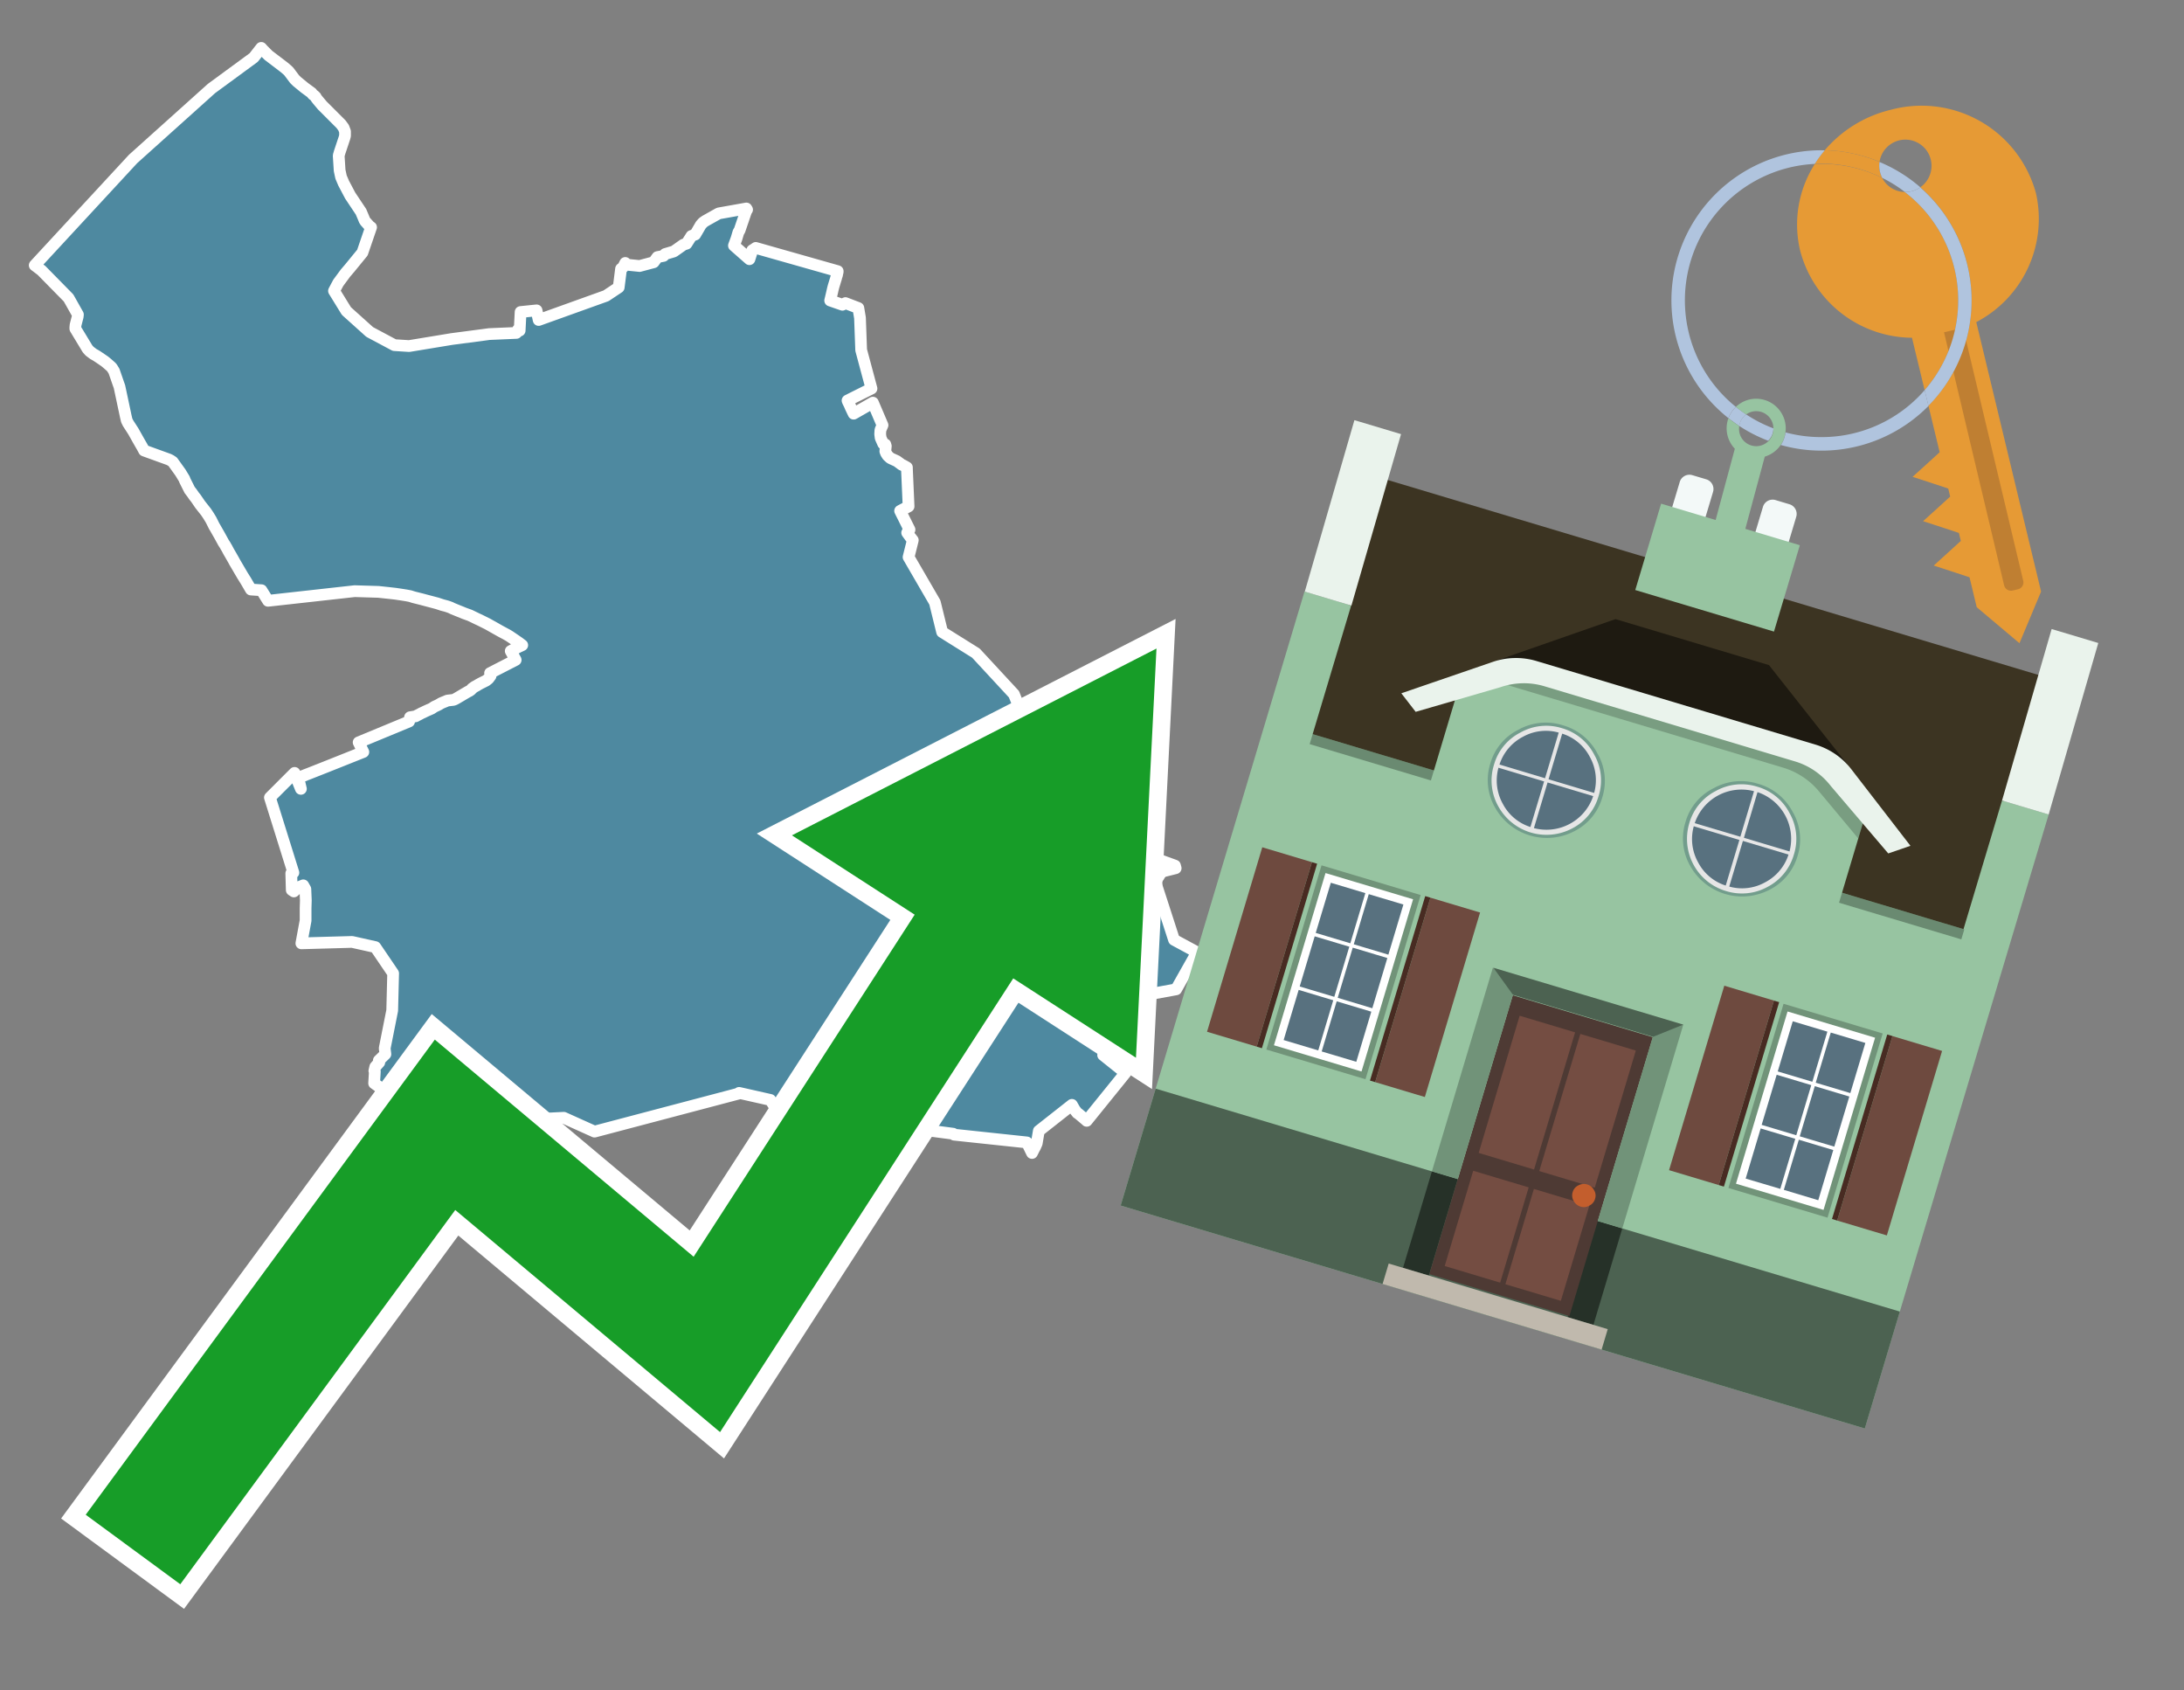
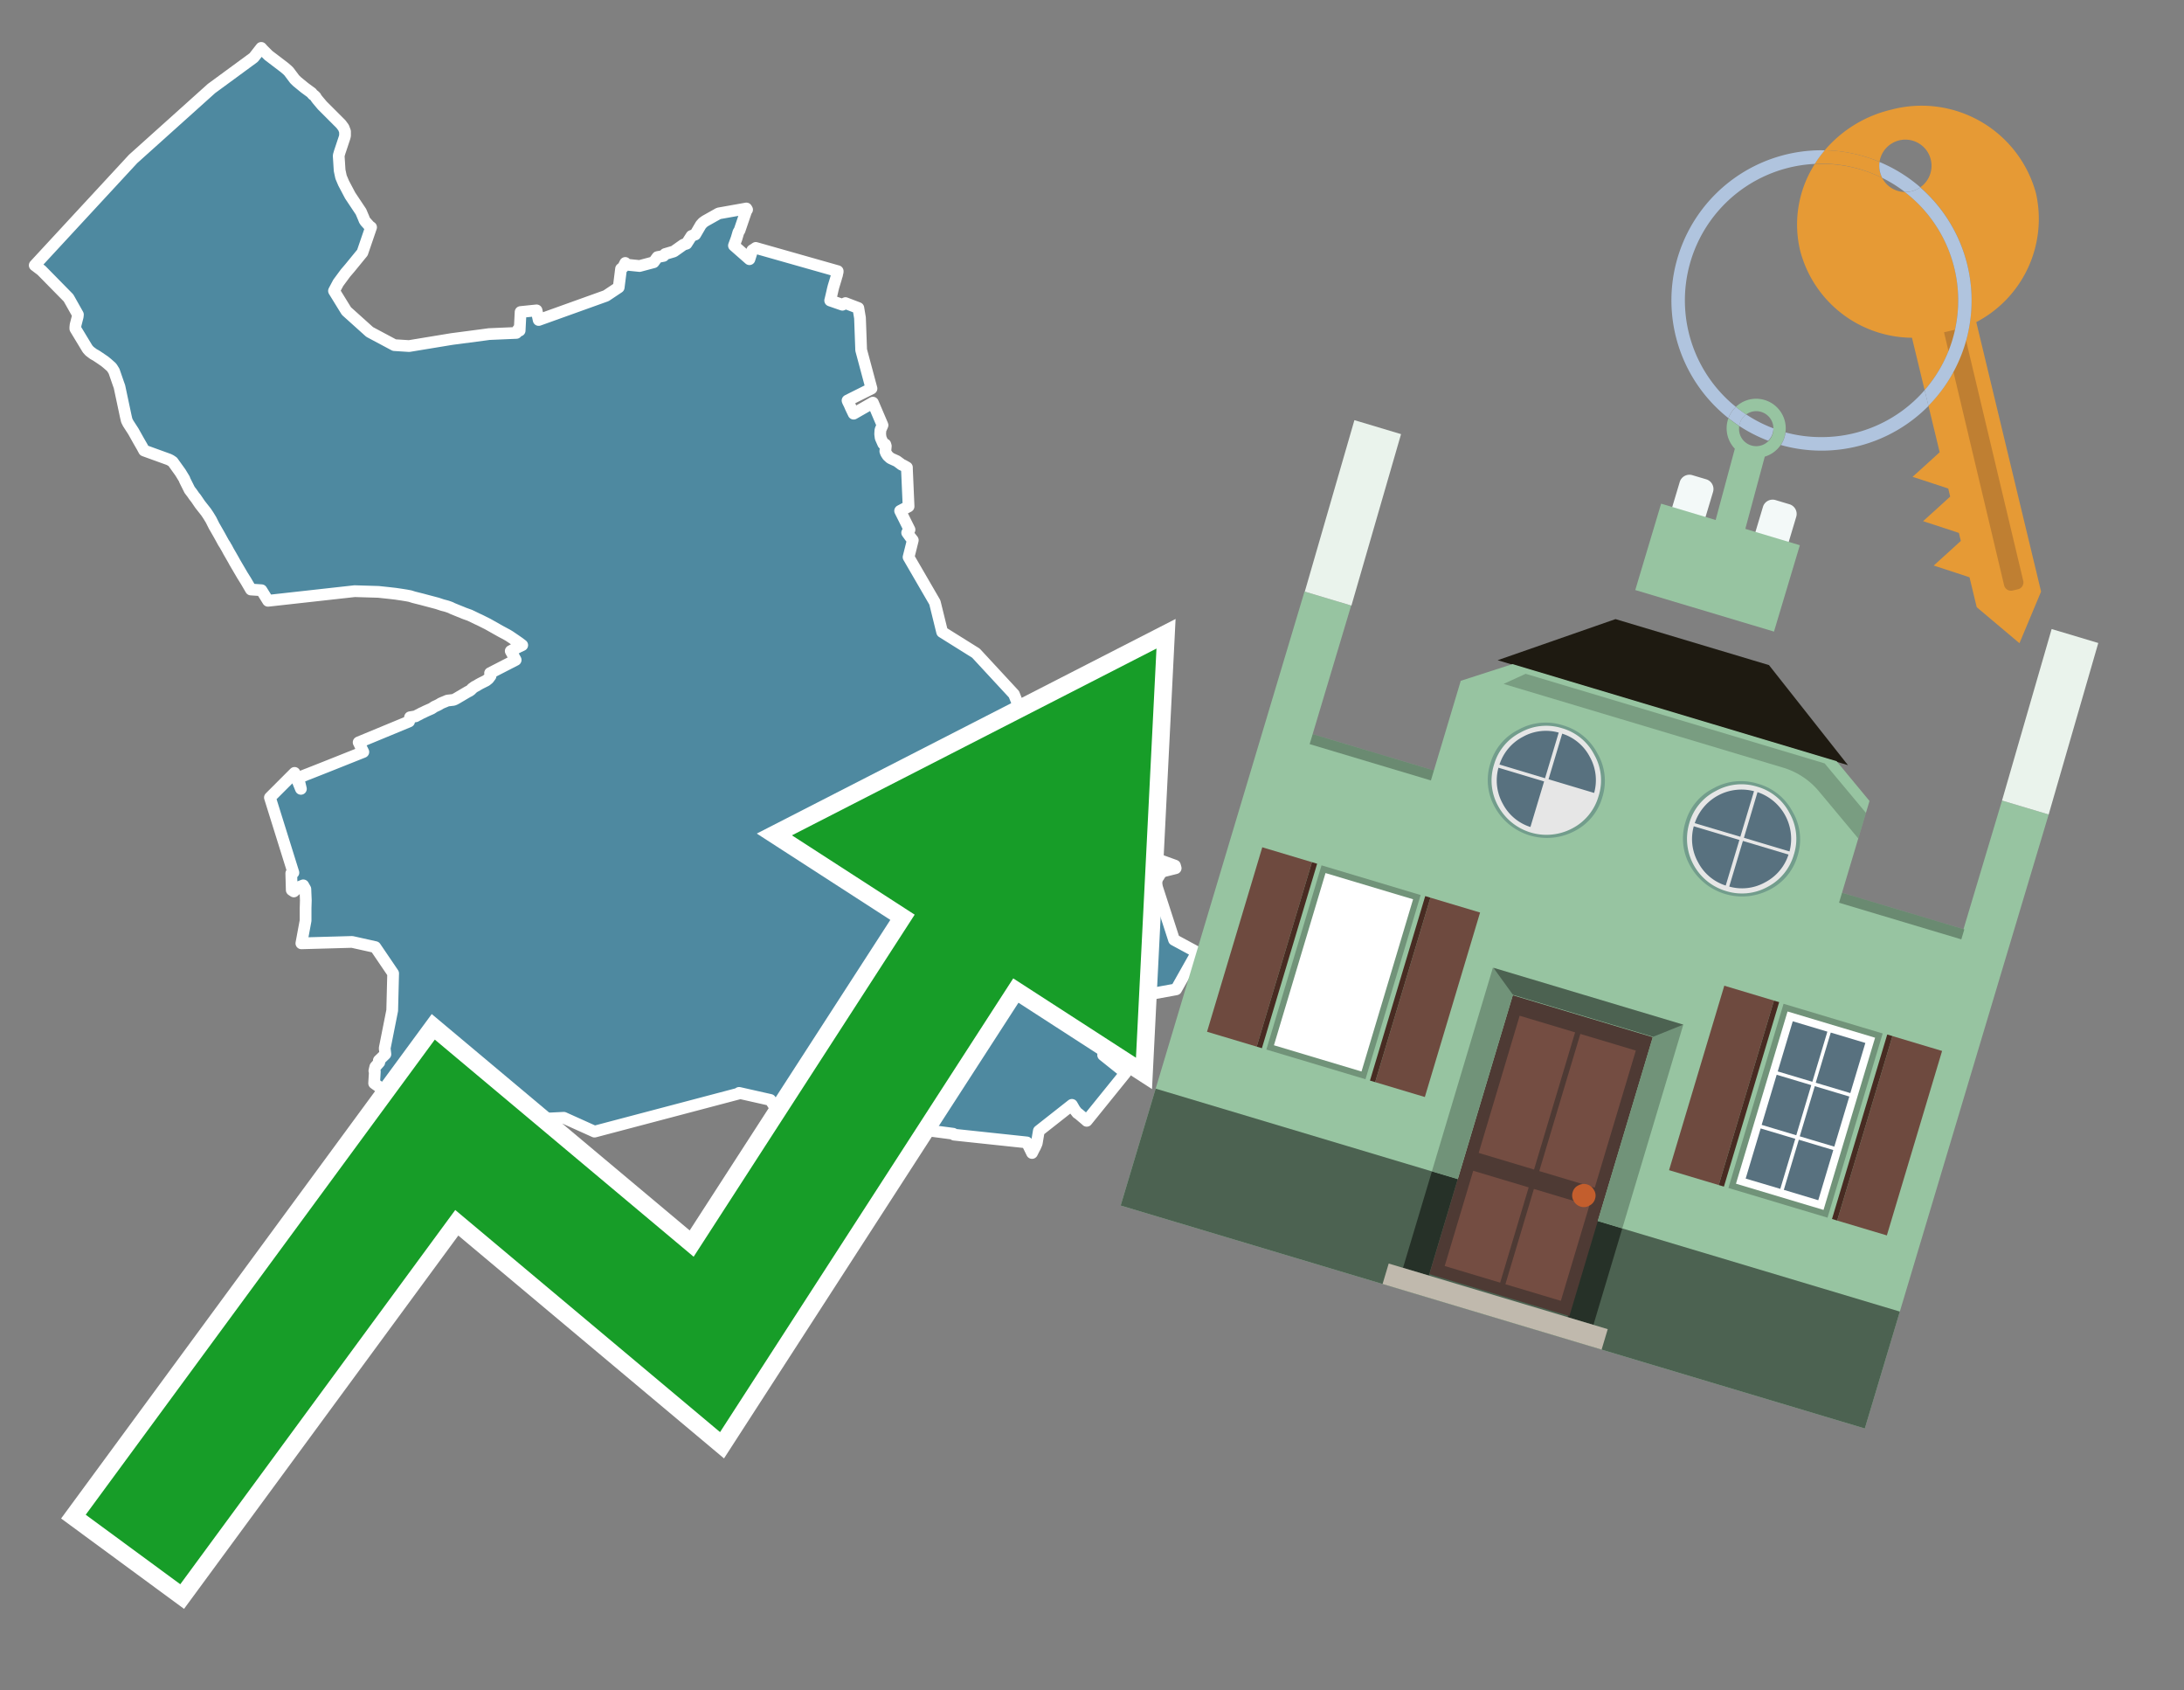
<svg xmlns="http://www.w3.org/2000/svg" id="Text" width="93.05" height="72" viewBox="0 0 93.05 72">
  <rect x="0" y="0" width="93.05" height="72" fill="#808080" stroke="none" />
  <polygon points="5.67,6.77 9.01,3.77 10.81,2.45 11.13,2.04 11.2,2.12 11.44,2.36 12.11,2.87 12.25,2.99 12.31,3.05 12.55,3.37 12.65,3.47 12.98,3.74 13.28,3.96 13.32,4.02 13.4,4.08 13.45,4.13 13.46,4.16 13.52,4.24 13.73,4.49 14.25,5.01 14.53,5.29 14.64,5.44 14.7,5.6 14.7,5.78 14.68,5.86 14.55,6.25 14.47,6.49 14.43,6.63 14.47,7.26 14.53,7.54 14.64,7.8 14.92,8.33 15.38,9.02 15.49,9.28 15.53,9.38 15.57,9.44 15.75,9.64 15.81,9.68 15.44,10.76 14.9,11.42 14.72,11.63 14.41,12.05 14.23,12.39 14.63,13.04 14.76,13.25 15.75,14.14 16.8,14.7 17.43,14.74 19.25,14.44 20.62,14.26 20.84,14.23 22,14.18 22.07,14.04 22.14,14.08 22.18,13.29 22.86,13.22 22.95,13.63 25.82,12.6 26.36,12.24 26.46,11.45 26.55,11.38 26.64,11.2 26.66,11.27 27.25,11.33 27.85,11.17 28.01,10.95 28.27,10.9 28.34,10.82 28.71,10.71 29.12,10.42 29.25,10.38 29.46,10.05 29.62,9.99 29.86,9.58 29.95,9.48 30.05,9.41 30.62,9.09 31.8,8.88 31.83,8.93 31.79,8.99 31.51,9.81 31.46,9.89 31.38,10.16 31.27,10.46 31.93,11.04 32.05,10.66 32.16,10.59 32.2,10.56 35.69,11.55 35.69,11.58 35.67,11.66 35.66,11.72 35.64,11.77 35.62,11.85 35.51,12.21 35.48,12.33 35.46,12.42 35.39,12.72 35.37,12.8 35.89,12.98 36.02,12.91 36.57,13.12 36.64,13.54 36.69,14.91 37.13,16.55 36.11,17.06 36.13,17.11 36.19,17.23 36.22,17.3 36.25,17.37 36.37,17.62 37.19,17.15 37.6,18.11 37.53,18.27 37.51,18.32 37.5,18.49 37.52,18.65 37.63,18.9 37.72,18.93 37.74,19 37.72,19.22 37.75,19.3 37.82,19.41 37.93,19.51 37.99,19.54 38.21,19.64 38.36,19.75 38.41,19.79 38.48,19.82 38.64,19.91 38.64,19.97 38.71,21.57 38.35,21.76 38.5,22.06 38.75,22.56 38.69,22.59 38.71,22.63 38.65,22.69 38.78,22.87 38.89,23.01 38.71,23.73 39.83,25.66 40.14,26.92 41.58,27.82 43.2,29.57 44.13,31.91 44.24,31.82 44.52,31.97 44.68,32.14 44.78,32.31 44.87,32.34 44.96,32.37 45.02,32.4 45.17,32.61 46.26,32.19 46.52,32.44 47.1,33.7 47.69,34.33 49.12,35.54 49.16,35.85 49.27,35.88 49.32,36.25 49.23,36.55 49.26,36.58 50.06,36.87 50.09,36.98 49.53,37.12 49.41,37.25 49.37,37.33 49.26,37.47 49.22,37.51 49.13,37.28 50.02,40.03 51,40.56 50.11,42.14 48.63,42.41 47.46,43.44 47.42,43.53 47.52,43.63 47.53,43.68 47.61,44.04 47.66,44.19 47.62,44.23 47.59,44.27 47.55,44.3 47.41,44.45 47.28,44.61 47.16,44.76 47,44.94 47.95,45.7 46.3,47.74 46.27,47.71 45.95,47.44 45.9,47.41 45.79,47.27 45.67,47.06 44.26,48.17 44.17,48.7 44.1,48.86 44.07,48.91 43.97,49.11 43.75,48.66 40.65,48.33 40.61,48.29 38.56,48.02 37.17,47.94 36.51,47.88 36.46,47.84 36.67,47.58 36.97,47.23 37.03,47.17 35.88,46.22 35.06,46.02 34.42,45.87 34.35,45.91 34.42,46.44 34.49,46.99 33.14,47.35 32.82,46.85 31.49,46.55 31.47,46.58 25.33,48.2 24.02,47.61 23.21,47.65 22.77,47.68 21.02,48.37 19.72,49.94 17.47,49.5 16.3,46.4 15.94,46.14 15.97,45.64 15.95,45.61 15.99,45.44 16.16,45.25 16.15,45.21 16.14,45.17 16.42,44.9 16.39,44.65 16.71,43.04 16.75,41.46 15.99,40.34 15,40.12 12.84,40.18 13.02,39.21 13.02,39.13 13.02,38.68 13.03,38.35 13.01,37.87 12.92,37.71 12.72,37.79 12.52,37.97 12.43,37.91 12.41,37.2 12.5,37.17 11.5,33.97 12.55,32.92 12.67,33.23 12.82,33.6 12.71,33.13 13.06,32.99 13.14,32.96 13.9,32.66 15.48,32.03 15.28,31.62 17.43,30.73 17.47,30.55 17.71,30.51 17.76,30.48 17.88,30.42 17.95,30.38 18.02,30.35 18.12,30.3 18.23,30.25 18.3,30.22 18.39,30.18 18.51,30.1 18.62,30.05 18.7,30.01 18.78,29.96 18.87,29.92 18.97,29.88 19.06,29.84 19.32,29.81 19.39,29.78 19.48,29.73 19.58,29.67 19.65,29.63 19.8,29.54 19.87,29.5 19.92,29.47 20,29.43 20.07,29.38 20.11,29.33 20.22,29.25 20.3,29.21 20.38,29.16 20.47,29.11 20.55,29.07 20.71,28.99 20.81,28.91 20.9,28.79 20.9,28.73 20.88,28.67 21.97,28.11 21.91,28 21.76,27.73 22.08,27.56 22.25,27.48 22.09,27.36 21.96,27.27 21.71,27.1 21.61,27.04 21.33,26.89 21.17,26.8 20.78,26.58 20.44,26.41 20.33,26.36 20.02,26.21 19.77,26.12 19.7,26.09 19.5,26.01 19.28,25.92 19.2,25.88 19.12,25.85 19.03,25.82 18.84,25.77 18.63,25.7 18.1,25.56 17.99,25.53 17.79,25.48 17.63,25.44 17.47,25.39 17.31,25.36 17.12,25.33 16.85,25.29 16.59,25.26 16.12,25.21 15.11,25.18 11.42,25.59 11.14,25.14 10.69,25.11 10.48,24.75 10.33,24.51 10.16,24.22 9.99,23.93 9.97,23.89 9.81,23.61 9.74,23.49 9.65,23.32 9.62,23.28 9.61,23.25 9.52,23.11 9.35,22.8 9.15,22.45 9.13,22.42 9.11,22.38 8.99,22.14 8.88,21.96 8.82,21.87 8.78,21.81 8.63,21.62 8.52,21.48 8.35,21.23 8.27,21.13 8.18,21 8.08,20.87 7.98,20.67 7.96,20.63 7.87,20.45 7.86,20.41 7.69,20.13 7.36,19.67 7.27,19.61 7.19,19.57 6.14,19.19 6.06,19.04 5.91,18.78 5.68,18.37 5.46,18.03 5.4,17.91 5.36,17.74 5.09,16.47 5.04,16.33 4.86,15.81 4.78,15.68 4.74,15.63 4.57,15.48 4.46,15.39 4.24,15.24 4.12,15.16 4.07,15.13 3.98,15.08 3.82,14.96 3.73,14.86 3.21,14 3.21,13.94 3.22,13.84 3.31,13.49 3.32,13.4 2.92,12.69 1.77,11.52 1.48,11.3 " fill="#4e89a0" stroke="#fff" stroke-linejoin="round" stroke-width="0.5" />
  <polygon points="49.272 27.624 33.741 35.58 38.97 38.959 29.553 53.529 18.525 44.281 3.652 64.518 7.681 67.479 19.396 51.538 30.678 60.999 43.169 41.673 48.398 45.053 49.272 27.624" fill="none" stroke="#fff" stroke-miterlimit="10" stroke-width="1.5" />
  <polygon points="49.272 27.624 33.741 35.58 38.97 38.959 29.553 53.529 18.525 44.281 3.652 64.518 7.681 67.479 19.396 51.538 30.678 60.999 43.169 41.673 48.398 45.053 49.272 27.624" fill="#179d28" />
  <path d="M80.19,7.577a1.16,1.16,0,0,1-.094-.251,1.114,1.114,0,0,1-.018-.429A6.367,6.367,0,0,0,77.743,6.4a5.269,5.269,0,0,0-.423.577c.1,0,.192-.007.288-.007A5.794,5.794,0,0,1,80.19,7.577Z" fill="#e69a35" />
  <path d="M77.608,6.4A6.394,6.394,0,0,0,73.64,17.81a1.26,1.26,0,0,1,.317-.48A5.821,5.821,0,0,1,77.32,6.981a5.269,5.269,0,0,1,.423-.577Z" fill="#b0c4de" />
  <path d="M84.2,13.72a4.962,4.962,0,0,0,2.545-5.48,5.047,5.047,0,0,0-6.179-3.566A5.322,5.322,0,0,0,77.743,6.4a6.367,6.367,0,0,1,2.335.493,1.114,1.114,0,1,1,1.736,1.084,6.392,6.392,0,0,1,.347,9.3l.479,1.985-.438.4-.716.648.92.3.6.2.082.341-.438.4-.716.648.92.3.605.2.082.341-.438.4-.716.649.92.3.605.2.307,1.274,1.821,1.534.921-2.2Z" fill="#e69a35" />
  <path d="M81.154,8.179a1.115,1.115,0,0,1-.964-.6,5.794,5.794,0,0,0-2.582-.6c-.1,0-.192,0-.288.007a4.783,4.783,0,0,0-.625,3.685,4.962,4.962,0,0,0,4.765,3.715L82,16.617a5.82,5.82,0,0,0-.846-8.438Z" fill="#e69a35" />
  <path d="M74.1,18.142a6.386,6.386,0,0,0,1.232.63.73.73,0,0,0,.224-.527h0a5.783,5.783,0,0,1-1.159-.593A.733.733,0,0,0,74.1,18.142Z" fill="#b0c4de" />
  <path d="M74.4,17.652q-.228-.152-.44-.322a1.26,1.26,0,0,0-.317.48c.148.117.3.228.46.332A.733.733,0,0,1,74.4,17.652Z" fill="#b0c4de" />
  <path d="M74.824,16.984a1.257,1.257,0,0,0-.867.346c.141.114.288.222.44.322a.731.731,0,0,1,1.159.593h0a.732.732,0,1,1-1.463,0,.7.7,0,0,1,.007-.1c-.158-.1-.312-.215-.46-.332a1.258,1.258,0,0,0,.273,1.3l-.979,3.635,1.275.341.98-3.639a1.266,1.266,0,0,0,.681-.5,1.249,1.249,0,0,0,.2-.538,1.328,1.328,0,0,0,.012-.168A1.262,1.262,0,0,0,74.824,16.984Z" fill="#97c4a1" />
  <path d="M85.974,25.1l-.226.053a.3.3,0,0,1-.362-.223l-2.56-10.777.81-.193L86.2,24.736A.3.3,0,0,1,85.974,25.1Z" fill="#bf7f32" />
  <path d="M80.1,7.326a1.16,1.16,0,0,0,.094.251,5.833,5.833,0,0,1,.964.6,1.137,1.137,0,0,0,.287-.031,1.108,1.108,0,0,0,.373-.167A6.371,6.371,0,0,0,80.078,6.9,1.114,1.114,0,0,0,80.1,7.326Z" fill="#b0c4de" />
  <path d="M77.608,18.618a5.836,5.836,0,0,1-1.534-.2,1.24,1.24,0,0,1-.2.537,6.4,6.4,0,0,0,6.291-1.666L82,16.617A5.807,5.807,0,0,1,77.608,18.618Z" fill="#b0c4de" />
  <path d="M81.814,7.981a1.108,1.108,0,0,1-.373.167,1.137,1.137,0,0,1-.287.031A5.82,5.82,0,0,1,82,16.617l.161.667a6.392,6.392,0,0,0-.347-9.3Z" fill="#b0c4de" />
-   <polygon points="83.79 39.753 55.78 31.364 58.988 20.404 86.964 28.783 83.79 39.753 83.79 39.753" fill="#3c3422" fill-rule="evenodd" />
  <polygon points="81.705 53.32 87.284 34.692 85.297 34.097 83.656 39.575 55.926 31.269 57.567 25.791 55.579 25.196 47.746 51.348 79.451 60.844 81.705 53.32" fill="#97c4a1" fill-rule="evenodd" />
  <rect x="69.522" y="21.148" width="0.444" height="28.983" transform="translate(15.592 92.226) rotate(-73.326)" opacity="0.3" />
  <polygon points="87.284 34.692 85.297 34.097 87.411 26.793 89.398 27.388 87.284 34.692 87.284 34.692" fill="#eaf3ec" fill-rule="evenodd" />
  <polygon points="57.578 25.794 55.591 25.199 57.705 17.896 59.692 18.491 57.578 25.794 57.578 25.794" fill="#eaf3ec" fill-rule="evenodd" />
  <polygon points="79.451 60.844 80.943 55.865 49.238 46.369 47.747 51.348 79.451 60.844 79.451 60.844" fill="#4c6251" fill-rule="evenodd" />
  <path d="M71.566,20.528l-.522,1.743,1.418.425.523-1.744a.432.432,0,0,0-.289-.536l-.593-.177A.431.431,0,0,0,71.566,20.528Z" fill="#f3f9f8" fill-rule="evenodd" />
  <path d="M75.111,21.589l-.522,1.743,1.418.425.522-1.743a.43.43,0,0,0-.289-.536l-.593-.178A.43.43,0,0,0,75.111,21.589Z" fill="#f3f9f8" fill-rule="evenodd" />
  <polygon points="75.368 28.329 68.829 26.37 63.807 28.121 78.733 32.591 75.368 28.329" fill="#1e1a11" />
  <polygon points="78.248 32.422 64.442 28.287 62.236 28.998 60.064 36.247 77.453 41.455 79.651 34.116 78.248 32.422" fill="#97c4a1" />
  <path d="M77.74,32.516S65.088,28.725,65,28.7l-.938.43,11.892,3.562a3.175,3.175,0,0,1,1.532,1l1.685,2.02.327-1.09Z" fill-rule="evenodd" opacity="0.2" />
-   <path d="M77.35,31.716,65.458,28.154a3.041,3.041,0,0,0-1.854.037l-3.9,1.339.611.79,3.626-1.054a3.045,3.045,0,0,1,1.855-.037l10.673,3.2A3.028,3.028,0,0,1,78,33.477l2.45,2.874.945-.325-2.518-3.26A3.036,3.036,0,0,0,77.35,31.716Z" fill="#eaf3ec" />
  <polygon points="76.683 23.223 70.773 21.453 69.671 25.132 75.581 26.902 76.683 23.223 76.683 23.223" fill="#97c4a1" fill-rule="evenodd" />
  <g id="Symbol_9_0_Layer2_0_MEMBER_8_MEMBER_21_MEMBER_0_FILL" data-name="Symbol 9 0 Layer2 0 MEMBER 8 MEMBER 21 MEMBER 0 FILL">
    <path d="M66.584,30.892a2.39,2.39,0,0,0-1.891.189,2.317,2.317,0,0,0-1.2,1.448A2.345,2.345,0,0,0,63.7,34.4a2.528,2.528,0,0,0,3.367,1.008,2.339,2.339,0,0,0,1.2-1.447,2.313,2.313,0,0,0-.208-1.87A2.394,2.394,0,0,0,66.584,30.892Z" fill="#729d8c" />
  </g>
  <g id="Symbol_9_0_Layer2_0_MEMBER_8_MEMBER_21_MEMBER_1_FILL" data-name="Symbol 9 0 Layer2 0 MEMBER 8 MEMBER 21 MEMBER 1 FILL">
    <path d="M66.547,31.016a2.241,2.241,0,0,0-1.769.185,2.213,2.213,0,0,0-1.127,1.376,2.239,2.239,0,0,0,.185,1.768,2.341,2.341,0,0,0,3.145.942,2.234,2.234,0,0,0,1.126-1.376,2.207,2.207,0,0,0-.185-1.768A2.237,2.237,0,0,0,66.547,31.016Z" fill="#e6e6e6" />
  </g>
  <g id="Symbol_9_0_Layer2_0_MEMBER_8_MEMBER_21_MEMBER_2_MEMBER_0_FILL" data-name="Symbol 9 0 Layer2 0 MEMBER 8 MEMBER 21 MEMBER 2 MEMBER 0 FILL">
    <path d="M65.787,33.284,63.843,32.7a2.036,2.036,0,0,0,.186,1.539,2.015,2.015,0,0,0,1.175.986Z" fill="#58717f" />
  </g>
  <g id="Symbol_9_0_Layer2_0_MEMBER_8_MEMBER_21_MEMBER_2_MEMBER_1_FILL" data-name="Symbol 9 0 Layer2 0 MEMBER 8 MEMBER 21 MEMBER 2 MEMBER 1 FILL">
    <path d="M65.827,33.148l.582-1.944a2.01,2.01,0,0,0-1.523.178,2.037,2.037,0,0,0-1,1.183Z" fill="#58717f" />
  </g>
  <g id="Symbol_9_0_Layer2_0_MEMBER_8_MEMBER_21_MEMBER_2_MEMBER_2_FILL" data-name="Symbol 9 0 Layer2 0 MEMBER 8 MEMBER 21 MEMBER 2 MEMBER 2 FILL">
-     <path d="M67.878,33.91l-1.943-.582-.582,1.944a2.1,2.1,0,0,0,2.525-1.362Z" fill="#58717f" />
-   </g>
+     </g>
  <g id="Symbol_9_0_Layer2_0_MEMBER_8_MEMBER_21_MEMBER_2_MEMBER_3_FILL" data-name="Symbol 9 0 Layer2 0 MEMBER 8 MEMBER 21 MEMBER 2 MEMBER 3 FILL">
    <path d="M66.558,31.249l-.582,1.943,1.943.582a2.031,2.031,0,0,0-.186-1.539A2.009,2.009,0,0,0,66.558,31.249Z" fill="#58717f" />
  </g>
  <g id="Symbol_9_0_Layer2_0_MEMBER_8_MEMBER_21_MEMBER_0_FILL-2" data-name="Symbol 9 0 Layer2 0 MEMBER 8 MEMBER 21 MEMBER 0 FILL">
    <path d="M74.9,33.384a2.4,2.4,0,0,0-1.891.189,2.316,2.316,0,0,0-1.2,1.448,2.341,2.341,0,0,0,.209,1.87A2.527,2.527,0,0,0,75.387,37.9a2.345,2.345,0,0,0,1.2-1.447,2.314,2.314,0,0,0-.209-1.87A2.389,2.389,0,0,0,74.9,33.384Z" fill="#729d8c" />
  </g>
  <g id="Symbol_9_0_Layer2_0_MEMBER_8_MEMBER_21_MEMBER_1_FILL-2" data-name="Symbol 9 0 Layer2 0 MEMBER 8 MEMBER 21 MEMBER 1 FILL">
    <path d="M74.867,33.508a2.239,2.239,0,0,0-1.768.185,2.21,2.21,0,0,0-1.127,1.376,2.316,2.316,0,0,0,1.564,2.883,2.261,2.261,0,0,0,1.765-.173A2.237,2.237,0,0,0,76.428,36.4a2.209,2.209,0,0,0-.185-1.769A2.239,2.239,0,0,0,74.867,33.508Z" fill="#e6e6e6" />
  </g>
  <g id="Symbol_9_0_Layer2_0_MEMBER_8_MEMBER_21_MEMBER_2_MEMBER_0_FILL-2" data-name="Symbol 9 0 Layer2 0 MEMBER 8 MEMBER 21 MEMBER 2 MEMBER 0 FILL">
    <path d="M74.107,35.776l-1.943-.582a2.031,2.031,0,0,0,.186,1.539,2.009,2.009,0,0,0,1.175.986Z" fill="#58717f" />
  </g>
  <g id="Symbol_9_0_Layer2_0_MEMBER_8_MEMBER_21_MEMBER_2_MEMBER_1_FILL-2" data-name="Symbol 9 0 Layer2 0 MEMBER 8 MEMBER 21 MEMBER 2 MEMBER 1 FILL">
    <path d="M74.148,35.64,74.73,33.7a2.1,2.1,0,0,0-2.525,1.362Z" fill="#58717f" />
  </g>
  <g id="Symbol_9_0_Layer2_0_MEMBER_8_MEMBER_21_MEMBER_2_MEMBER_2_FILL-2" data-name="Symbol 9 0 Layer2 0 MEMBER 8 MEMBER 21 MEMBER 2 MEMBER 2 FILL">
    <path d="M76.2,36.4l-1.943-.582-.582,1.944a2.015,2.015,0,0,0,1.523-.178A2.036,2.036,0,0,0,76.2,36.4Z" fill="#58717f" />
  </g>
  <g id="Symbol_9_0_Layer2_0_MEMBER_8_MEMBER_21_MEMBER_2_MEMBER_3_FILL-2" data-name="Symbol 9 0 Layer2 0 MEMBER 8 MEMBER 21 MEMBER 2 MEMBER 3 FILL">
    <path d="M74.879,33.741,74.3,35.684l1.943.582a2.1,2.1,0,0,0-1.361-2.525Z" fill="#58717f" />
  </g>
  <polygon points="51.426 43.946 53.542 44.58 55.896 36.723 53.78 36.089 51.426 43.946 51.426 43.946" fill="#6e4a3f" fill-rule="evenodd" />
  <polygon points="53.542 44.58 53.764 44.647 56.117 36.789 55.896 36.723 53.542 44.58 53.542 44.58" fill="#482b22" fill-rule="evenodd" />
  <polygon points="60.706 46.726 58.59 46.092 60.943 38.235 63.059 38.868 60.706 46.726 60.706 46.726" fill="#6e4a3f" fill-rule="evenodd" />
  <polygon points="58.59 46.092 58.368 46.026 60.722 38.168 60.943 38.235 58.59 46.092 58.59 46.092" fill="#482b22" fill-rule="evenodd" />
  <rect x="53.146" y="39.209" width="8.19" height="4.408" transform="translate(1.145 84.365) rotate(-73.326)" fill="#719379" />
  <polygon points="60.205 38.304 56.474 37.187 54.277 44.522 58.008 45.639 60.205 38.304 60.205 38.304" fill="#fff" fill-rule="evenodd" />
-   <path d="M59.792,38.527l-.64,2.136-1.474-.442.639-2.135,1.475.441Zm-1.621-.485-.64,2.136-1.474-.442L56.7,37.6l1.474.442Zm-2.158,1.84,1.475.441-.64,2.136-1.474-.441.639-2.136Zm-.683,2.282,1.474.441-.639,2.136L54.69,44.3l.64-2.135Zm.981,2.621.639-2.136,1.475.442-.64,2.135-1.474-.441Zm2.158-1.84L56.994,42.5l.64-2.136,1.474.442-.639,2.136Z" fill="#58717f" fill-rule="evenodd" />
  <polygon points="80.39 52.621 78.274 51.988 80.628 44.13 82.743 44.764 80.39 52.621 80.39 52.621" fill="#6e4a3f" fill-rule="evenodd" />
  <polygon points="78.274 51.988 78.053 51.921 80.406 44.064 80.628 44.13 78.274 51.988 78.274 51.988" fill="#482b22" fill-rule="evenodd" />
  <polygon points="71.111 49.842 73.227 50.476 75.58 42.619 73.464 41.985 71.111 49.842 71.111 49.842" fill="#6e4a3f" fill-rule="evenodd" />
  <polygon points="73.227 50.476 73.448 50.542 75.802 42.685 75.58 42.619 73.227 50.476 73.227 50.476" fill="#482b22" fill-rule="evenodd" />
  <rect x="72.83" y="45.105" width="8.19" height="4.408" transform="translate(9.534 107.426) rotate(-73.326)" fill="#719379" />
  <polygon points="76.159 43.083 79.889 44.2 77.692 51.535 73.962 50.418 76.159 43.083 76.159 43.083" fill="#fff" fill-rule="evenodd" />
  <path d="M76.381,43.5l1.475.442-.64,2.135-1.475-.441.64-2.136ZM78,43.981l1.474.442-.64,2.136-1.474-.442L78,43.981Zm.791,2.724-.64,2.135L76.679,48.4l.64-2.136,1.474.442Zm-.684,2.282-.639,2.135L76,50.68l.64-2.135,1.474.442Zm-2.26,1.65L74.375,50.2l.639-2.135,1.475.441-.64,2.136Zm-.791-2.724.64-2.135,1.474.441-.639,2.136-1.475-.442Z" fill="#58717f" fill-rule="evenodd" />
  <polygon points="67.888 56.431 69.118 52.323 68.019 51.994 66.789 56.102 67.888 56.431 67.888 56.431" fill="#263128" fill-rule="evenodd" />
  <polygon points="60.877 54.331 62.108 50.223 61.007 49.894 59.776 54.002 60.877 54.331 60.877 54.331" fill="#263128" fill-rule="evenodd" />
  <g id="Symbol_9_0_Layer2_0_MEMBER_8_MEMBER_12_MEMBER_0_FILL" data-name="Symbol 9 0 Layer2 0 MEMBER 8 MEMBER 12 MEMBER 0 FILL">
    <path d="M70.418,44.178l-5.965-1.786L60.9,54.27l5.964,1.786Z" fill="#4e3a34" />
  </g>
  <g id="Symbol_9_0_Layer2_0_MEMBER_8_MEMBER_12_MEMBER_1_MEMBER_0_FILL" data-name="Symbol 9 0 Layer2 0 MEMBER 8 MEMBER 12 MEMBER 1 MEMBER 0 FILL">
    <path d="M65.358,49.815l1.75-5.843-2.363-.708L63,49.107Z" fill="#744d42" />
  </g>
  <g id="Symbol_9_0_Layer2_0_MEMBER_8_MEMBER_12_MEMBER_1_MEMBER_1_FILL" data-name="Symbol 9 0 Layer2 0 MEMBER 8 MEMBER 12 MEMBER 1 MEMBER 1 FILL">
    <path d="M67.331,44.039l-1.75,5.842,2.364.708,1.75-5.842Z" fill="#744d42" />
  </g>
  <g id="Symbol_9_0_Layer2_0_MEMBER_8_MEMBER_12_MEMBER_2_MEMBER_0_FILL" data-name="Symbol 9 0 Layer2 0 MEMBER 8 MEMBER 12 MEMBER 2 MEMBER 0 FILL">
    <path d="M63.915,54.633l1.215-4.058-2.363-.707-1.215,4.057Z" fill="#744d42" />
  </g>
  <g id="Symbol_9_0_Layer2_0_MEMBER_8_MEMBER_12_MEMBER_2_MEMBER_1_FILL" data-name="Symbol 9 0 Layer2 0 MEMBER 8 MEMBER 12 MEMBER 2 MEMBER 1 FILL">
    <path d="M66.5,55.407l1.215-4.057-2.363-.708L64.138,54.7Z" fill="#744d42" />
  </g>
  <g id="Symbol_9_0_Layer2_0_MEMBER_8_MEMBER_13_FILL" data-name="Symbol 9 0 Layer2 0 MEMBER 8 MEMBER 13 FILL">
    <path d="M67.959,51.058a.439.439,0,0,0-.045-.367.487.487,0,0,0-.669-.2.445.445,0,0,0-.239.282.457.457,0,0,0,.041.378.481.481,0,0,0,.293.242.459.459,0,0,0,.377-.042A.453.453,0,0,0,67.959,51.058Z" fill="#c35e2d" />
  </g>
  <g id="Symbol_9_0_Layer2_0_MEMBER_8_MEMBER_14_FILL" data-name="Symbol 9 0 Layer2 0 MEMBER 8 MEMBER 14 FILL">
    <path d="M64.557,42.047l-.951-.833-2.6,8.68,1.1.329Z" fill="#719379" />
  </g>
  <g id="Symbol_9_0_Layer2_0_MEMBER_8_MEMBER_15_FILL" data-name="Symbol 9 0 Layer2 0 MEMBER 8 MEMBER 15 FILL">
    <path d="M71.718,43.643l-1.2.19L68.072,52.01l1.046.313Z" fill="#719379" />
  </g>
  <g id="Symbol_9_0_Layer2_0_MEMBER_8_MEMBER_16_FILL" data-name="Symbol 9 0 Layer2 0 MEMBER 8 MEMBER 16 FILL">
    <path d="M63.627,41.22l.836,1.156,5.961,1.786,1.294-.519Z" fill="#4c6251" />
  </g>
  <polygon points="58.905 54.69 59.166 53.819 68.498 56.614 68.237 57.485 58.905 54.69 58.905 54.69" fill="#c0b9ad" fill-rule="evenodd" />
</svg>